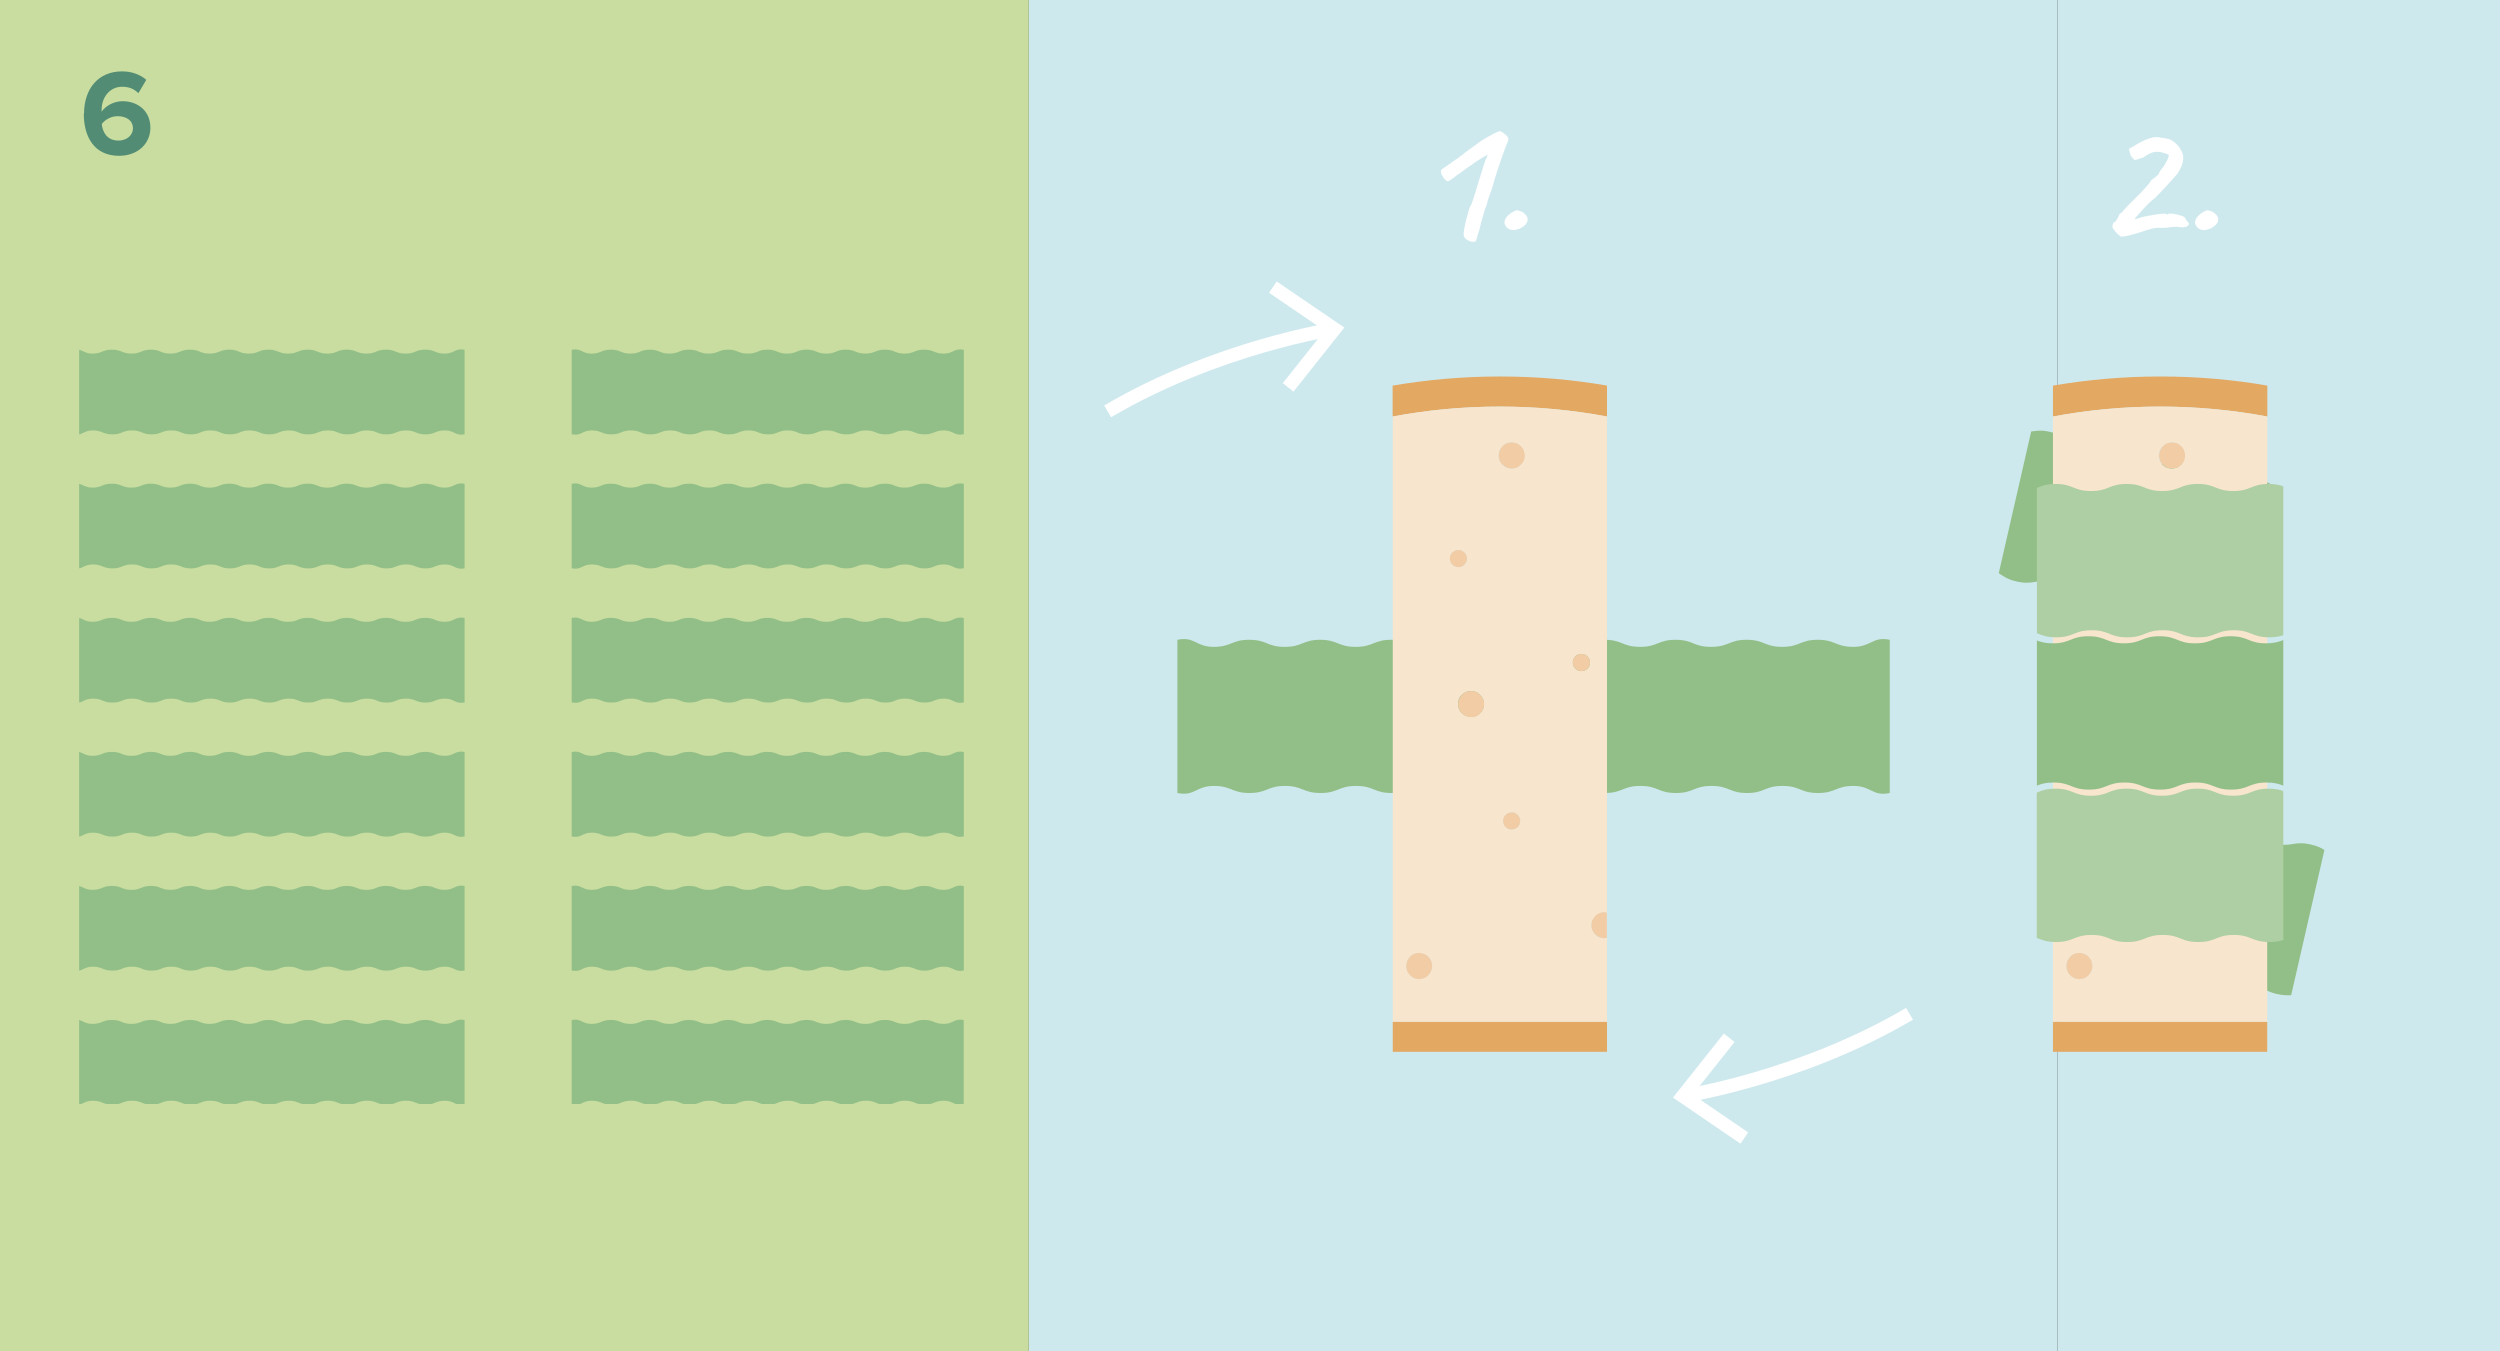
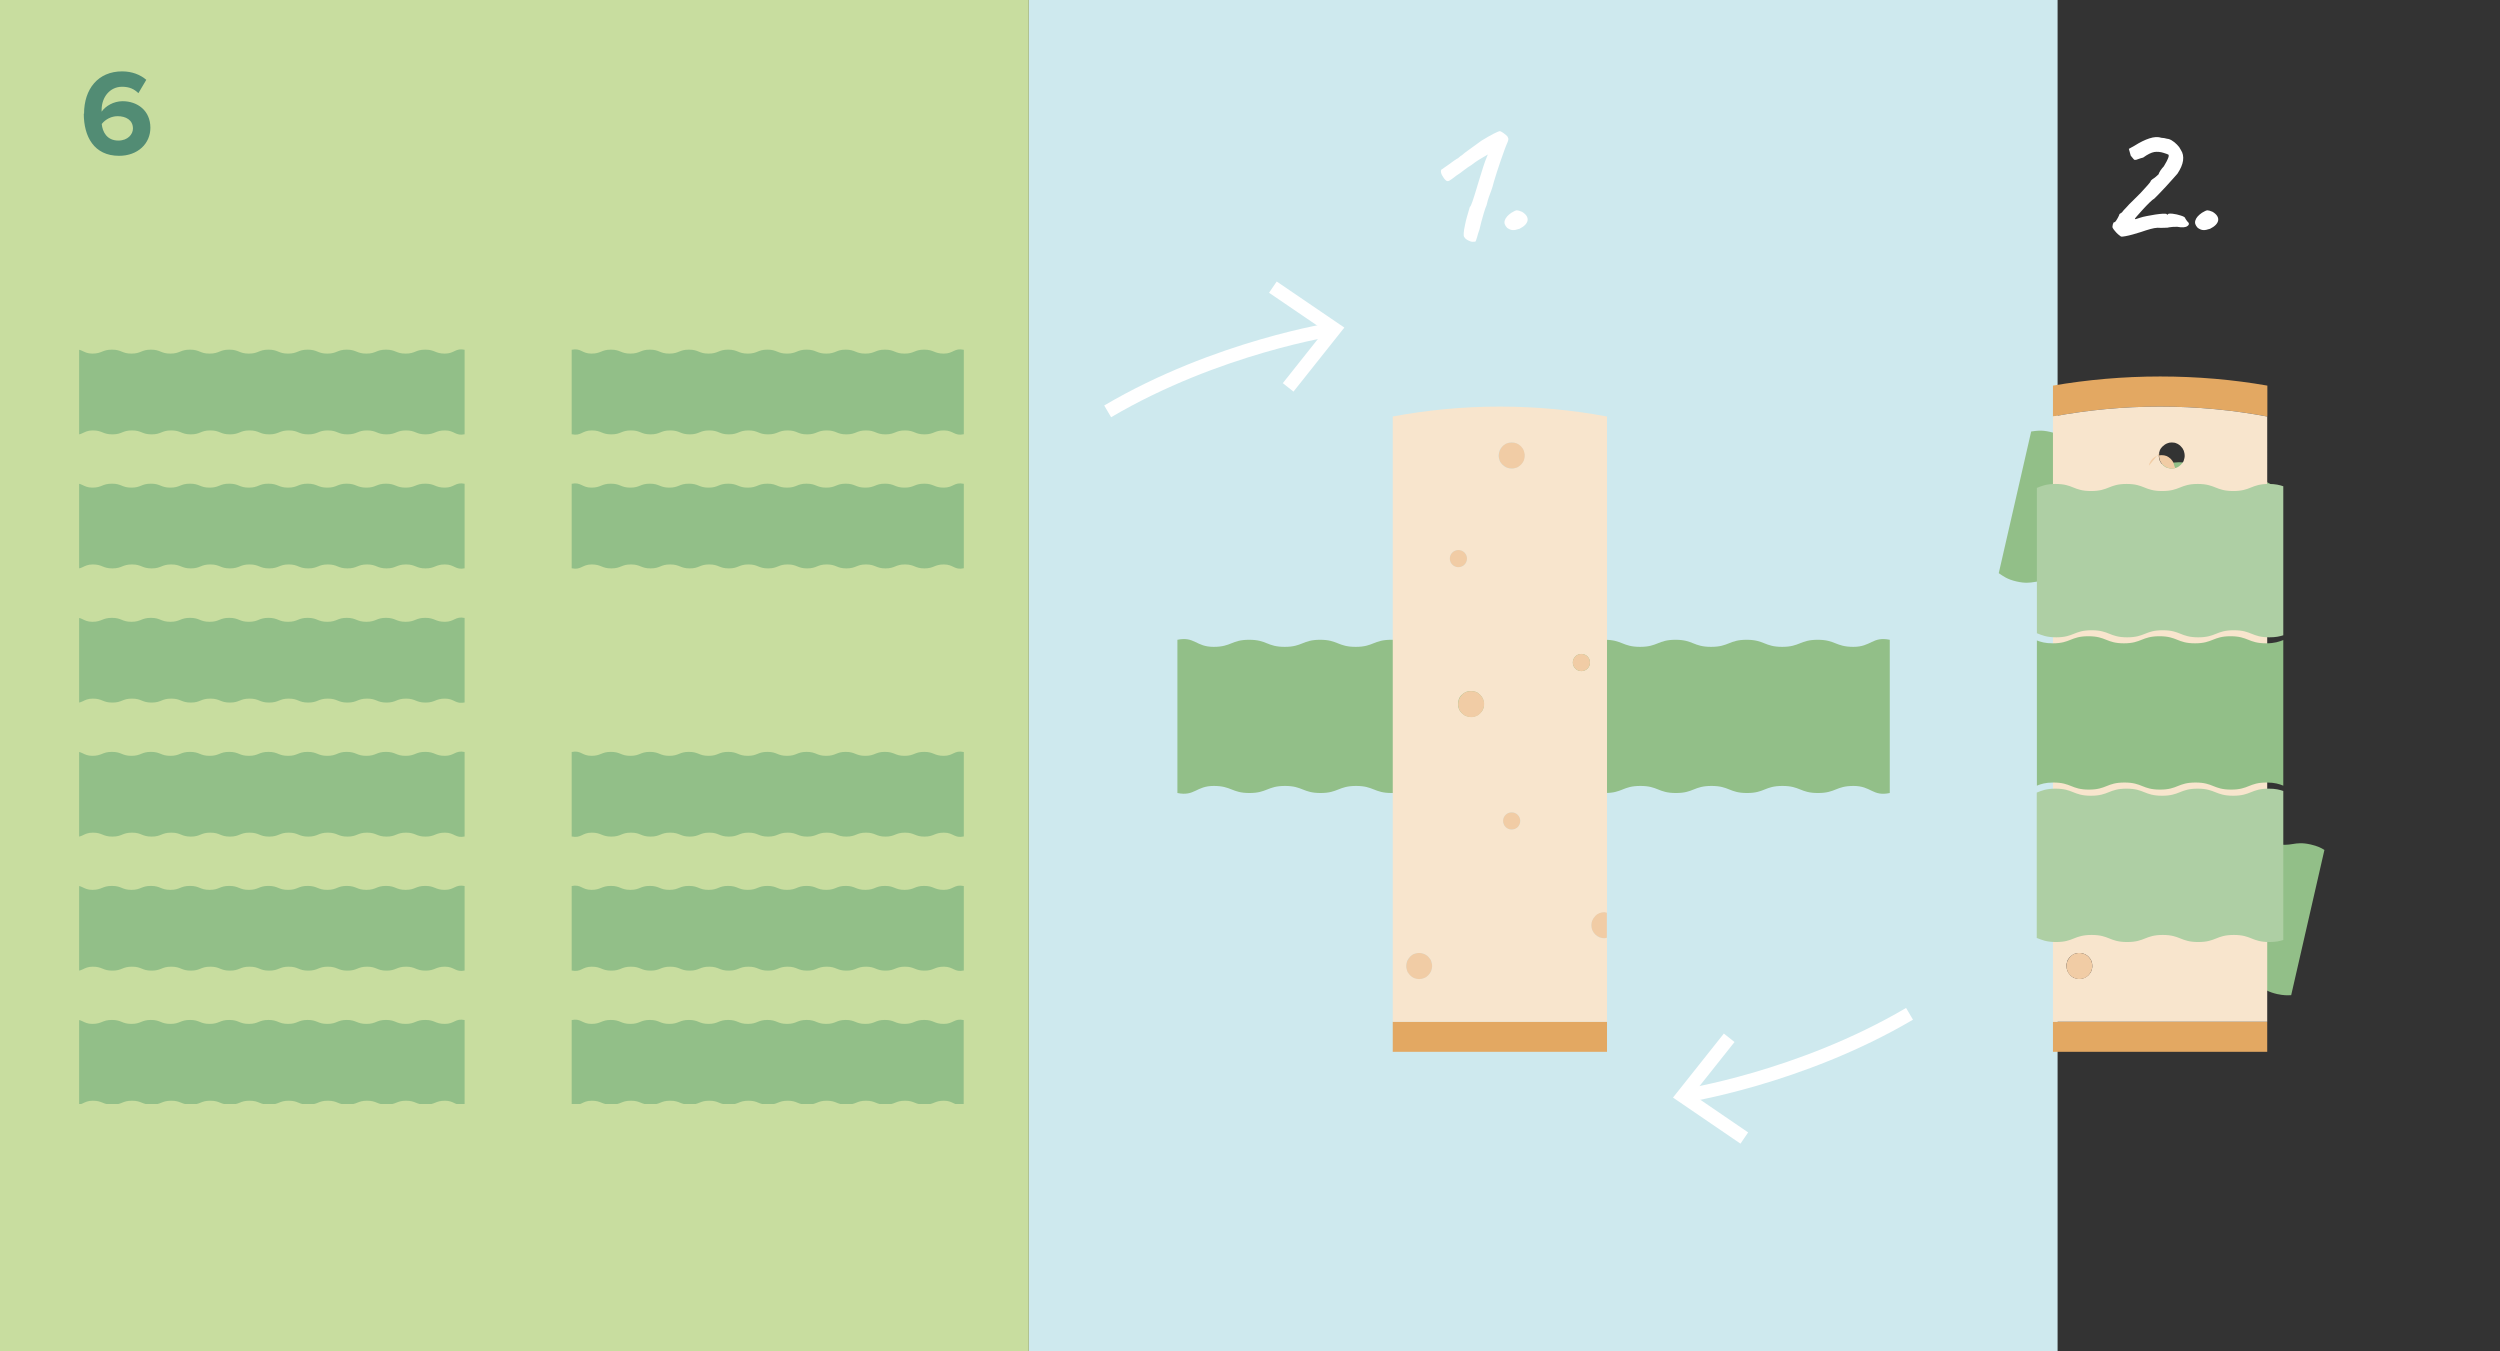
<svg xmlns="http://www.w3.org/2000/svg" id="Ebene_1" viewBox="0 0 183.54 99.21">
  <rect x="0" y="0" width="183.54" height="99.21" fill="#333333" stroke="none" />
  <defs>
    <style> .cls-1 { clip-path: url(#clippath-6); } .cls-2 { clip-path: url(#clippath-7); } .cls-3 { clip-path: url(#clippath-4); } .cls-4 { fill: #f8e5cd; } .cls-5 { clip-path: url(#clippath-9); } .cls-6 { clip-path: url(#clippath-10); } .cls-7 { fill: #fff; } .cls-8 { clip-path: url(#clippath-11); } .cls-9 { fill: #cee9ee; } .cls-10, .cls-11 { fill: none; } .cls-12 { fill: #aecfa4; } .cls-13 { opacity: .7; } .cls-14 { clip-path: url(#clippath-1); } .cls-15 { clip-path: url(#clippath-5); } .cls-16 { clip-path: url(#clippath-8); } .cls-17 { clip-path: url(#clippath-3); } .cls-11 { stroke: #fff; } .cls-18 { fill: #f1cca5; } .cls-19 { fill: #1f6a63; } .cls-20 { fill: #92bf88; } .cls-21 { clip-path: url(#clippath-2); } .cls-22 { fill: #c8dd9f; } .cls-23 { fill: #e3a862; } .cls-24 { clip-path: url(#clippath); } </style>
    <clipPath id="clippath">
      <rect class="cls-10" x="5.81" y="25.65" width="28.3" height="6.26" />
    </clipPath>
    <clipPath id="clippath-1">
      <rect class="cls-10" x="5.81" y="35.49" width="28.3" height="6.26" />
    </clipPath>
    <clipPath id="clippath-2">
      <rect class="cls-10" x="5.81" y="45.33" width="28.3" height="6.26" />
    </clipPath>
    <clipPath id="clippath-3">
      <rect class="cls-10" x="5.81" y="55.18" width="28.3" height="6.26" />
    </clipPath>
    <clipPath id="clippath-4">
      <rect class="cls-10" x="5.81" y="65.02" width="28.3" height="6.26" />
    </clipPath>
    <clipPath id="clippath-5">
      <rect class="cls-10" x="5.81" y="74.86" width="28.3" height="6.19" />
    </clipPath>
    <clipPath id="clippath-6">
      <rect class="cls-10" x="41.96" y="25.65" width="28.79" height="6.26" />
    </clipPath>
    <clipPath id="clippath-7">
      <rect class="cls-10" x="41.96" y="35.49" width="28.79" height="6.26" />
    </clipPath>
    <clipPath id="clippath-8">
      <rect class="cls-10" x="41.96" y="45.33" width="28.79" height="6.26" />
    </clipPath>
    <clipPath id="clippath-9">
      <rect class="cls-10" x="41.96" y="55.18" width="28.79" height="6.26" />
    </clipPath>
    <clipPath id="clippath-10">
      <rect class="cls-10" x="41.96" y="65.02" width="28.79" height="6.26" />
    </clipPath>
    <clipPath id="clippath-11">
      <rect class="cls-10" x="41.96" y="74.86" width="28.79" height="6.19" />
    </clipPath>
  </defs>
  <rect class="cls-9" x="75.53" width="75.53" height="99.21" />
  <rect class="cls-22" width="75.53" height="99.21" />
-   <rect class="cls-9" x="151.06" width="32.48" height="99.21" />
  <g class="cls-13">
    <path class="cls-19" d="M6.17,8.35c0-1.82,1.03-3.11,2.8-3.11.73,0,1.34.25,1.77.62l-.58.98c-.32-.31-.67-.47-1.2-.47-.88,0-1.5.75-1.5,1.7,0,.04,0,.08,0,.13.28-.41.88-.77,1.54-.77,1.08,0,2.04.68,2.04,1.95,0,1.17-.93,2.06-2.3,2.06-1.83,0-2.59-1.4-2.59-3.1ZM9.76,9.43c0-.63-.54-.9-1.12-.9-.45,0-.88.21-1.17.57.05.58.38,1.22,1.22,1.22.69,0,1.07-.46,1.07-.88Z" />
  </g>
  <path class="cls-20" d="M167,61.93c-1.27-.29-1.16-.8-2.43-1.09-1.27-.29-1.39.22-2.66-.07-1.27-.29-1.16-.8-2.43-1.09-1.27-.29-1.39.22-2.66-.07-1.27-.29-1.15-.8-2.43-1.09-.68-.15-1.03-.08-1.4-.03l-2.38,10.4c.33.22.61.45,1.31.61,1.27.29,1.39-.22,2.66.07,1.27.29,1.15.8,2.43,1.09,1.27.29,1.39-.22,2.66.07,1.27.29,1.15.8,2.43,1.09,1.27.29,1.39-.22,2.66.07,1.27.29,1.15.8,2.42,1.09.46.1.76.1,1.03.08l2.44-10.66c-.23-.15-.52-.29-1-.4-1.27-.29-1.39.22-2.65-.07" />
  <path class="cls-20" d="M163.13,35.12c-1.27-.29-1.16-.8-2.43-1.09-1.27-.29-1.39.22-2.66-.07-1.27-.29-1.15-.8-2.43-1.09-1.27-.29-1.39.22-2.66-.07-1.27-.29-1.15-.8-2.43-1.09-.68-.16-1.03-.08-1.4-.03l-2.38,10.4c.33.22.61.45,1.31.61,1.27.29,1.39-.22,2.66.07,1.27.29,1.15.8,2.43,1.09,1.27.29,1.39-.22,2.66.07,1.27.29,1.15.8,2.43,1.09,1.27.29,1.39-.22,2.66.07,1.27.29,1.15.8,2.42,1.09.46.11.76.11,1.03.08l2.44-10.66c-.23-.15-.52-.29-1-.4-1.27-.29-1.39.22-2.65-.07" />
  <path class="cls-20" d="M86.44,46.97c1.27-.26,1.35.52,2.66.52s1.3-.52,2.61-.52,1.3.52,2.61.52,1.3-.52,2.6-.52,1.3.52,2.61.52,1.3-.52,2.61-.52,1.3.52,2.61.52,1.31-.52,2.61-.52,1.3.52,2.61.52,1.3-.52,2.61-.52,1.3.52,2.61.52,1.31-.52,2.61-.52,1.31.52,2.61.52,1.3-.52,2.6-.52,1.3.52,2.61.52,1.31-.52,2.61-.52,1.31.52,2.61.52,1.31-.52,2.61-.52,1.31.52,2.62.52,1.39-.78,2.67-.52v11.25c-1.27.27-1.35-.52-2.66-.52s-1.3.52-2.61.52-1.3-.52-2.61-.52-1.3.52-2.6.52-1.3-.52-2.61-.52-1.3.52-2.61.52-1.3-.52-2.61-.52-1.3.52-2.61.52-1.3-.52-2.61-.52-1.3.52-2.61.52-1.3-.52-2.61-.52-1.31.52-2.61.52-1.31-.52-2.61-.52-1.3.52-2.6.52-1.31-.52-2.61-.52-1.31.52-2.61.52-1.31-.52-2.61-.52-1.31.52-2.61.52-1.31-.52-2.62-.52-1.39.78-2.67.52v-11.25Z" />
  <rect class="cls-23" x="102.25" y="75.01" width="15.73" height="2.21" />
-   <path class="cls-23" d="M110.11,29.85c2.73,0,5.37.26,7.87.73v-2.27c-2.51-.44-5.15-.67-7.87-.67s-5.36.24-7.87.67v2.27c2.49-.47,5.14-.73,7.87-.73" />
  <path class="cls-4" d="M110.31,32.77s.09-.08.14-.12c.05-.04.11-.06.16-.09.06-.02.12-.04.18-.06.12-.02.25-.02.37,0,.06.01.12.03.18.06.06.02.11.05.16.09.05.03.1.07.14.12.04.04.08.09.12.14.03.05.06.11.09.17.02.06.04.12.05.18.01.06.02.12.02.19s0,.12-.02.19c-.01.06-.03.12-.05.18-.02.06-.05.11-.09.16-.04.05-.08.1-.12.14-.04.04-.09.08-.14.12-.05.03-.11.06-.16.09-.06.02-.12.04-.18.05-.06.01-.12.02-.19.02s-.12,0-.19-.02c-.06-.01-.12-.03-.18-.05-.06-.02-.11-.05-.16-.09-.05-.04-.1-.07-.14-.12-.04-.04-.08-.09-.12-.14-.03-.05-.06-.11-.09-.16-.02-.06-.04-.12-.05-.18-.01-.06-.02-.12-.02-.19s0-.12.02-.19c.01-.06.03-.12.05-.18.02-.06.05-.11.09-.17.04-.05.08-.1.12-.14M116.1,48.01c.35,0,.63.28.63.63s-.28.63-.63.63-.63-.28-.63-.63.28-.63.63-.63M110.98,60.9c-.35,0-.63-.28-.63-.63s.28-.63.63-.63.63.28.63.63-.28.63-.63.63M108.93,51.87c-.01.06-.03.12-.05.18-.02.06-.05.11-.09.16-.03.05-.07.1-.12.14-.04.04-.09.08-.14.12-.05.03-.11.06-.16.09-.06.02-.12.04-.18.05s-.12.02-.19.02-.12,0-.19-.02-.12-.03-.18-.05c-.06-.02-.11-.05-.16-.09-.05-.04-.1-.08-.15-.12-.04-.04-.08-.09-.12-.14s-.06-.11-.09-.16c-.02-.06-.04-.12-.05-.18-.01-.06-.02-.12-.02-.19s0-.12.02-.19c.01-.06.03-.12.05-.18.02-.06.05-.11.09-.16.03-.05.07-.1.12-.14s.09-.08.15-.12c.05-.03.11-.06.16-.09.06-.02.12-.04.18-.05.12-.02.25-.02.37,0,.06.01.12.03.18.05.06.02.11.05.16.09.05.04.1.08.14.12.04.04.08.09.12.14.03.05.06.11.09.16.02.06.04.12.05.18.01.06.02.12.02.19s0,.12-.02.19M106.44,41.01c0-.35.28-.63.63-.63s.63.28.63.63-.28.63-.63.63-.63-.28-.63-.63M105.12,71.1c-.01.06-.03.12-.05.18-.02.06-.05.11-.09.16-.03.05-.08.1-.12.15-.18.18-.42.28-.67.28-.06,0-.12,0-.19-.02-.06-.01-.12-.03-.18-.05-.06-.02-.11-.05-.16-.09-.05-.04-.1-.07-.14-.12-.04-.05-.08-.09-.12-.15-.03-.05-.06-.11-.09-.16-.02-.06-.04-.12-.05-.18-.01-.06-.02-.12-.02-.19s0-.12.02-.19c.01-.06.03-.12.05-.18.02-.06.05-.11.09-.16.03-.05.08-.1.12-.14.04-.04.09-.08.14-.12.05-.03.11-.06.16-.09.06-.02.12-.04.18-.05.31-.06.64.04.86.26.04.04.08.09.12.14.03.05.06.11.09.16.02.06.04.12.05.18.01.06.02.12.02.19s0,.12-.02.19M102.25,30.58v44.43h15.73v-6.16c-.07.01-.13.04-.19.04-.25,0-.5-.1-.67-.28-.18-.18-.28-.42-.28-.67s.1-.5.28-.67c.18-.18.42-.28.67-.28.07,0,.13.02.19.04V30.58c-2.49-.47-5.14-.73-7.87-.73s-5.37.26-7.87.73" />
  <path class="cls-18" d="M117.11,67.26c-.18.18-.28.42-.28.67s.1.49.28.67c.18.18.42.28.67.28.07,0,.13-.02.19-.04v-1.83c-.07-.01-.13-.04-.19-.04-.25,0-.5.1-.67.28" />
  <path class="cls-18" d="M108.88,51.32c-.02-.06-.05-.11-.09-.16-.03-.05-.07-.1-.12-.15-.04-.04-.09-.08-.14-.12-.05-.03-.11-.06-.16-.09s-.12-.04-.18-.05c-.12-.02-.25-.02-.37,0-.06.01-.12.03-.18.05-.06.02-.11.05-.17.09-.05.04-.1.07-.14.12-.04.04-.08.09-.12.15-.03.05-.06.11-.09.16-.02.06-.04.12-.05.18-.01.06-.02.12-.02.19s0,.12.02.19c.01.06.03.12.05.18.02.06.05.11.09.16s.08.1.12.15c.04.04.09.08.14.12.05.03.11.06.17.09.06.02.12.04.18.05.06.01.12.02.19.02s.12,0,.19-.02.12-.03.18-.05c.06-.02.11-.05.16-.09.05-.04.1-.07.14-.12.04-.05.08-.09.12-.15s.06-.11.09-.16c.02-.06.04-.12.05-.18.01-.06.02-.12.02-.19s0-.12-.02-.19c-.01-.06-.03-.12-.05-.18" />
  <path class="cls-18" d="M110.05,33.26c-.01.06-.02.12-.02.19s0,.12.02.19c.01.06.03.12.05.18.02.06.05.11.09.16.04.05.07.1.12.14.04.04.09.08.15.12.05.03.11.06.16.09.06.02.12.04.18.05.06.01.12.02.18.02s.12,0,.19-.02c.06-.01.12-.03.18-.05.06-.02.11-.05.16-.09.05-.04.1-.07.15-.12.04-.04.08-.09.12-.14.03-.05.06-.11.09-.16.02-.06.04-.12.05-.18.01-.06.02-.12.02-.19s0-.12-.02-.19c-.01-.06-.03-.12-.05-.18-.02-.06-.05-.11-.09-.17-.04-.05-.08-.1-.12-.15-.04-.04-.09-.08-.15-.12-.05-.04-.11-.06-.16-.09-.06-.02-.12-.04-.18-.05-.12-.02-.25-.02-.37,0-.06.01-.12.03-.18.05-.06.02-.11.05-.16.09-.05.03-.1.07-.15.12-.04.04-.08.09-.12.15-.03.05-.06.11-.09.17-.02.06-.04.12-.05.18" />
  <path class="cls-18" d="M105.07,70.55c-.02-.06-.05-.11-.09-.16-.04-.05-.08-.1-.12-.15-.22-.22-.55-.32-.86-.26-.06.01-.12.03-.18.05-.06.02-.11.05-.16.09-.05.04-.1.07-.14.12-.04.04-.08.09-.12.15-.03.05-.06.11-.09.16-.02.06-.04.12-.05.18-.01.06-.02.12-.02.19s0,.12.02.19c.01.06.03.12.05.18.02.06.05.11.09.16.03.05.08.1.12.15.04.04.09.08.14.12.05.03.11.06.16.09.06.02.12.04.18.05.06.01.12.02.19.02.25,0,.5-.1.67-.28.04-.04.08-.09.12-.15.03-.05.06-.11.09-.16.02-.06.04-.12.05-.18.01-.06.02-.12.02-.19s0-.12-.02-.19c-.01-.06-.03-.12-.05-.18" />
  <path class="cls-18" d="M110.98,59.64c-.35,0-.63.28-.63.63s.28.63.63.63.63-.28.63-.63-.28-.63-.63-.63" />
  <path class="cls-18" d="M116.1,49.27c.35,0,.63-.28.63-.63s-.28-.63-.63-.63-.63.28-.63.63.28.63.63.63" />
  <path class="cls-18" d="M107.7,41.01c0-.35-.28-.63-.63-.63s-.63.28-.63.63.28.63.63.63.63-.28.63-.63" />
  <rect class="cls-23" x="150.72" y="75.01" width="15.73" height="2.21" />
  <path class="cls-23" d="M158.59,29.85c2.73,0,5.37.26,7.87.73v-2.27c-2.51-.44-5.15-.67-7.87-.67s-5.36.24-7.87.67v2.27c2.49-.47,5.14-.73,7.87-.73" />
  <path class="cls-4" d="M158.78,32.77s.09-.08.14-.12c.05-.04.11-.06.16-.09.06-.02.12-.04.18-.06.12-.02.25-.02.37,0,.06.01.12.03.18.06.06.02.11.05.16.09.05.03.1.07.14.12.04.04.08.09.12.14.03.05.06.11.09.17.02.06.04.12.05.18.01.06.02.12.02.19s0,.12-.02.19c-.01.06-.03.12-.05.18-.02.06-.05.11-.09.16-.04.05-.08.1-.12.14-.04.04-.09.08-.14.12-.05.03-.11.06-.16.09-.06.02-.12.04-.18.05-.06.01-.12.02-.19.02s-.12,0-.19-.02c-.06-.01-.12-.03-.18-.05-.06-.02-.11-.05-.16-.09-.05-.04-.1-.07-.14-.12-.04-.04-.08-.09-.12-.14-.03-.05-.06-.11-.09-.16-.02-.06-.04-.12-.05-.18-.01-.06-.02-.12-.02-.19s0-.12.02-.19c.01-.06.03-.12.05-.18.02-.06.05-.11.09-.17.04-.05.08-.1.12-.14M164.57,48.01c.35,0,.63.28.63.63s-.28.63-.63.63-.63-.28-.63-.63.28-.63.63-.63M159.46,60.9c-.35,0-.63-.28-.63-.63s.28-.63.63-.63.63.28.63.63-.28.63-.63.63M157.41,51.87c-.01.06-.03.12-.05.18-.02.06-.05.11-.09.16-.03.05-.07.1-.12.14-.04.04-.09.08-.14.12-.05.03-.11.06-.16.09-.06.02-.12.04-.18.05s-.12.02-.19.02-.12,0-.19-.02-.12-.03-.18-.05c-.06-.02-.11-.05-.16-.09-.05-.04-.1-.08-.15-.12-.04-.04-.08-.09-.12-.14s-.06-.11-.09-.16c-.02-.06-.04-.12-.05-.18-.01-.06-.02-.12-.02-.19s0-.12.02-.19c.01-.06.03-.12.05-.18.02-.06.05-.11.09-.16.03-.05.07-.1.12-.14s.09-.08.15-.12c.05-.03.11-.06.16-.09.06-.02.12-.04.18-.05.12-.02.25-.02.37,0,.06.01.12.03.18.05.06.02.11.05.16.09.05.04.1.08.14.12.04.04.08.09.12.14.03.05.06.11.09.16.02.06.04.12.05.18.01.06.02.12.02.19s0,.12-.02.19M154.91,41.01c0-.35.28-.63.63-.63s.63.28.63.63-.28.63-.63.63-.63-.28-.63-.63M153.59,71.1c-.01.06-.03.12-.05.18-.02.06-.05.11-.09.16-.03.05-.08.1-.12.15-.18.18-.42.28-.67.28-.06,0-.12,0-.19-.02-.06-.01-.12-.03-.18-.05-.06-.02-.11-.05-.16-.09-.05-.04-.1-.07-.14-.12-.04-.05-.08-.09-.12-.15-.03-.05-.06-.11-.09-.16-.02-.06-.04-.12-.05-.18-.01-.06-.02-.12-.02-.19s0-.12.02-.19c.01-.06.03-.12.05-.18.02-.06.05-.11.09-.16.03-.05.08-.1.12-.14.04-.04.09-.08.14-.12.05-.03.11-.06.16-.09.06-.02.12-.04.18-.05.31-.06.64.04.86.26.04.04.08.09.12.14.03.05.06.11.09.16.02.06.04.12.05.18.01.06.02.12.02.19s0,.12-.02.19M150.72,30.58v44.43h15.73v-6.16c-.07.01-.13.04-.19.04-.25,0-.5-.1-.67-.28-.18-.18-.28-.42-.28-.67s.1-.5.28-.67c.18-.18.42-.28.67-.28.07,0,.13.02.19.04V30.58c-2.49-.47-5.14-.73-7.87-.73s-5.37.26-7.87.73" />
  <path class="cls-18" d="M165.59,67.26c-.18.18-.28.42-.28.67s.1.49.28.67c.18.18.42.28.67.28.07,0,.13-.02.19-.04v-1.83c-.07-.01-.13-.04-.19-.04-.25,0-.5.1-.67.28" />
  <path class="cls-18" d="M157.35,51.32c-.02-.06-.05-.11-.09-.16-.03-.05-.07-.1-.12-.15-.04-.04-.09-.08-.14-.12-.05-.03-.11-.06-.16-.09s-.12-.04-.18-.05c-.12-.02-.25-.02-.37,0-.06.01-.12.03-.18.05-.06.02-.11.05-.17.09-.05.04-.1.07-.14.12-.04.04-.08.09-.12.15-.03.05-.06.11-.09.16-.02.06-.04.12-.05.18-.01.06-.02.12-.02.19s0,.12.02.19c.01.06.03.12.05.18.02.06.05.11.09.16s.08.1.12.15c.04.04.09.08.14.12.05.03.11.06.17.09.06.02.12.04.18.05.06.01.12.02.19.02s.12,0,.19-.02.12-.03.18-.05c.06-.02.11-.05.16-.09.05-.04.1-.07.14-.12.04-.05.08-.09.12-.15s.06-.11.09-.16c.02-.06.04-.12.05-.18.01-.06.02-.12.02-.19s0-.12-.02-.19c-.01-.06-.03-.12-.05-.18" />
-   <path class="cls-18" d="M158.53,33.26c-.01.06-.02.12-.02.19s0,.12.02.19c.01.06.03.12.05.18.02.06.05.11.09.16.04.05.07.1.12.14.04.04.09.08.15.12.05.03.11.06.16.09.06.02.12.04.18.05.06.01.12.02.18.02s.12,0,.19-.02c.06-.01.12-.03.18-.05.06-.02.11-.05.16-.09.05-.04.1-.07.15-.12.04-.04.08-.09.12-.14.03-.05.06-.11.09-.16.02-.06.04-.12.05-.18.01-.06.02-.12.02-.19s0-.12-.02-.19c-.01-.06-.03-.12-.05-.18-.02-.06-.05-.11-.09-.17-.04-.05-.08-.1-.12-.15-.04-.04-.09-.08-.15-.12-.05-.04-.11-.06-.16-.09-.06-.02-.12-.04-.18-.05-.12-.02-.25-.02-.37,0-.06.01-.12.03-.18.05-.06.02-.11.05-.16.09-.05.03-.1.07-.15.12-.04.04-.08.09-.12.15-.03.05-.06.11-.09.17-.02.06-.04.12-.05.18" />
+   <path class="cls-18" d="M158.53,33.26c-.01.06-.02.12-.02.19s0,.12.02.19c.01.06.03.12.05.18.02.06.05.11.09.16.04.05.07.1.12.14.04.04.09.08.15.12.05.03.11.06.16.09.06.02.12.04.18.05.06.01.12.02.18.02s.12,0,.19-.02s0-.12-.02-.19c-.01-.06-.03-.12-.05-.18-.02-.06-.05-.11-.09-.17-.04-.05-.08-.1-.12-.15-.04-.04-.09-.08-.15-.12-.05-.04-.11-.06-.16-.09-.06-.02-.12-.04-.18-.05-.12-.02-.25-.02-.37,0-.06.01-.12.03-.18.05-.06.02-.11.05-.16.09-.05.03-.1.07-.15.12-.04.04-.08.09-.12.15-.03.05-.06.11-.09.17-.02.06-.04.12-.05.18" />
  <path class="cls-18" d="M153.54,70.55c-.02-.06-.05-.11-.09-.16-.04-.05-.08-.1-.12-.15-.22-.22-.55-.32-.86-.26-.06.01-.12.03-.18.05-.06.02-.11.05-.16.09-.05.04-.1.07-.14.12-.04.04-.08.09-.12.15-.03.05-.06.11-.09.16-.02.06-.04.12-.05.18-.01.06-.02.12-.02.19s0,.12.02.19c.01.06.03.12.05.18.02.06.05.11.09.16.03.05.08.1.12.15.04.04.09.08.14.12.05.03.11.06.16.09.06.02.12.04.18.05.06.01.12.02.19.02.25,0,.5-.1.67-.28.04-.04.08-.09.12-.15.03-.05.06-.11.09-.16.02-.06.04-.12.05-.18.01-.06.02-.12.02-.19s0-.12-.02-.19c-.01-.06-.03-.12-.05-.18" />
  <path class="cls-18" d="M159.46,59.64c-.35,0-.63.28-.63.63s.28.63.63.63.63-.28.63-.63-.28-.63-.63-.63" />
  <path class="cls-18" d="M164.57,49.27c.35,0,.63-.28.63-.63s-.28-.63-.63-.63-.63.28-.63.63.28.63.63.63" />
  <path class="cls-18" d="M156.17,41.01c0-.35-.28-.63-.63-.63s-.63.28-.63.63.28.63.63.63.63-.28.63-.63" />
  <path class="cls-11" d="M140.19,74.43c-8.05,4.74-16.64,6.04-16.64,6.04" />
  <polyline class="cls-11" points="126.95 76.19 123.55 80.47 128.06 83.55" />
  <path class="cls-11" d="M81.32,30.2c8.05-4.74,16.64-6.04,16.64-6.04" />
  <polyline class="cls-11" points="94.57 28.44 97.97 24.16 93.45 21.08" />
  <path class="cls-7" d="M108.27,17.74s-.09.02-.17.01c-.09,0-.18-.04-.27-.08-.09-.04-.17-.09-.24-.15-.04-.04-.07-.08-.1-.13-.03-.05-.04-.14-.03-.27,0-.13.04-.34.1-.63.04-.19.08-.38.14-.58.06-.2.13-.44.21-.72.05-.02.11-.16.2-.42.09-.26.19-.58.3-.95.04-.13.1-.35.2-.66.09-.31.19-.61.28-.9.08-.27.2-.58.34-.92-.24.14-.46.27-.64.38-.19.12-.38.25-.57.4-.16.09-.34.22-.55.38-.21.16-.39.3-.56.4-.25.2-.42.32-.5.36-.08.05-.16.05-.24,0-.12-.1-.22-.24-.31-.41-.08-.17-.1-.31-.04-.4.02,0,.08-.05.18-.12.1-.07.22-.15.36-.25.14-.1.26-.19.37-.27.11-.08.19-.13.24-.16.03,0,.08-.03.15-.1.07-.07.15-.13.24-.18.05-.06.21-.18.49-.38.28-.2.58-.42.91-.66.35-.21.65-.39.91-.52.26-.13.41-.19.45-.18.03,0,.09.03.17.08.09.06.18.12.27.2.09.07.14.14.15.2.06.07.03.21-.08.45-.04.08-.1.24-.18.46-.08.22-.17.47-.27.76-.1.28-.19.56-.28.84-.09.28-.16.51-.22.71-.07.29-.14.51-.2.67-.06.16-.12.31-.17.46-.05.14-.11.34-.17.6-.07.15-.13.34-.2.57-.07.23-.13.45-.19.67-.06.22-.1.4-.13.54-.07.21-.14.4-.18.58-.05.18-.09.29-.14.33ZM111.54,16.8c-.2.07-.36.1-.48.09-.13,0-.26-.06-.41-.16-.18-.19-.24-.37-.17-.56.06-.19.22-.37.48-.55.18-.11.31-.17.39-.18.08,0,.21.03.39.11.31.19.44.4.41.63-.04.23-.24.44-.6.62Z" />
  <path class="cls-7" d="M155.69,17.35s-.1-.07-.18-.14c-.08-.07-.17-.16-.24-.25-.08-.09-.13-.17-.16-.22-.03-.05-.03-.13,0-.25.03-.12.07-.18.11-.18.03.02.07-.01.13-.1.06-.08.11-.18.16-.27.05-.1.08-.16.08-.18,0-.04.04-.07.08-.09.04-.02.08-.05.12-.08.05-.07.11-.15.19-.23s.14-.15.19-.2c.07-.09.21-.23.41-.42.2-.19.39-.38.57-.57.2-.21.37-.4.52-.57.15-.16.23-.28.24-.34.07-.07.12-.11.17-.14.05-.03.11-.07.19-.14.08-.07.15-.13.2-.18.02-.07.07-.17.14-.28.07-.11.16-.21.25-.31.07-.11.14-.24.21-.37.07-.14.11-.24.13-.3.03-.1.02-.17-.01-.19-.04-.02-.16-.07-.36-.13-.22-.07-.45-.09-.67-.06-.22.04-.49.17-.82.41-.13.03-.25.07-.36.11-.11.05-.2.07-.27.06-.04-.02-.08-.06-.13-.13-.05-.07-.1-.13-.15-.18l-.14-.5.43-.24c.38-.24.74-.42,1.08-.53s.63-.13.9-.04c.1,0,.24.02.41.07.07,0,.18.03.32.11.14.08.27.19.4.32.13.13.22.26.28.39.15.22.2.48.16.78-.04.29-.18.61-.41.96-.05.06-.15.17-.31.35-.16.18-.34.38-.54.6-.2.22-.38.41-.55.58-.16.17-.27.28-.32.32-.07.03-.17.12-.33.27-.15.15-.32.32-.49.51-.17.19-.32.35-.43.48-.12.14-.17.2-.15.2,0,.04.03.04.11.01.08-.03.17-.06.25-.08.14-.05.31-.09.52-.13.21-.04.41-.08.62-.11.21-.03.39-.05.55-.06.16,0,.25,0,.28.03.02.05.04.06.07.03.02-.07.14-.08.36-.06.22.03.42.07.59.13.1.03.18.06.25.1.06.04.09.07.09.11.05.08.1.16.15.22.15.12.16.24.02.34-.14.11-.39.13-.76.06-.24,0-.44.01-.6.04-.04.02-.12.03-.24.03s-.24,0-.35.01c-.17-.02-.34-.01-.5.02-.17.03-.37.09-.6.16-.08.03-.21.07-.39.13-.18.06-.37.11-.57.17-.21.06-.39.1-.55.13-.16.03-.27.04-.32.03ZM162.24,16.8c-.2.07-.36.1-.48.09-.13,0-.26-.06-.41-.16-.18-.19-.24-.37-.17-.56.06-.19.22-.37.48-.55.18-.11.31-.17.39-.18.08,0,.21.03.39.11.31.19.44.4.41.63-.04.23-.24.44-.6.62Z" />
  <g class="cls-24">
    <path class="cls-20" d="M5.32,25.68c.7-.15.75.28,1.46.28s.72-.29,1.44-.29.72.29,1.43.29.72-.29,1.43-.29.72.29,1.43.29.72-.29,1.44-.29.72.29,1.44.29.72-.29,1.44-.29.72.29,1.44.29.72-.29,1.44-.29.72.29,1.44.29.72-.29,1.44-.29.72.29,1.44.29.72-.29,1.43-.29.72.29,1.44.29.72-.29,1.44-.29.72.29,1.44.29.72-.29,1.44-.29.72.29,1.44.29.76-.43,1.47-.28v6.2c-.7.15-.75-.28-1.46-.28s-.72.29-1.43.29-.72-.29-1.43-.29-.72.29-1.43.29-.72-.29-1.43-.29-.72.29-1.44.29-.72-.29-1.44-.29-.72.29-1.44.29-.72-.29-1.43-.29-.72.29-1.44.29-.72-.29-1.44-.29-.72.29-1.44.29-.72-.29-1.44-.29-.72.29-1.43.29-.72-.29-1.44-.29-.72.29-1.44.29-.72-.29-1.44-.29-.72.29-1.44.29-.72-.29-1.44-.29-.76.43-1.47.28v-6.2Z" />
  </g>
  <g class="cls-14">
    <path class="cls-20" d="M5.32,35.52c.7-.15.75.28,1.46.28s.72-.29,1.44-.29.72.29,1.43.29.72-.29,1.43-.29.72.29,1.43.29.72-.29,1.44-.29.72.29,1.44.29.72-.29,1.44-.29.72.29,1.44.29.72-.29,1.44-.29.72.29,1.44.29.72-.29,1.44-.29.72.29,1.44.29.72-.29,1.43-.29.72.29,1.44.29.72-.29,1.44-.29.72.29,1.44.29.72-.29,1.44-.29.72.29,1.44.29.76-.43,1.47-.28v6.2c-.7.15-.75-.28-1.46-.28s-.72.29-1.43.29-.72-.29-1.43-.29-.72.29-1.43.29-.72-.29-1.43-.29-.72.29-1.44.29-.72-.29-1.44-.29-.72.29-1.44.29-.72-.29-1.43-.29-.72.29-1.44.29-.72-.29-1.44-.29-.72.29-1.44.29-.72-.29-1.44-.29-.72.29-1.43.29-.72-.29-1.44-.29-.72.29-1.44.29-.72-.29-1.44-.29-.72.29-1.44.29-.72-.29-1.44-.29-.76.43-1.47.28v-6.2Z" />
  </g>
  <g class="cls-21">
    <path class="cls-20" d="M5.32,45.37c.7-.15.75.28,1.46.28s.72-.29,1.44-.29.72.29,1.43.29.72-.29,1.43-.29.72.29,1.43.29.72-.29,1.44-.29.72.29,1.44.29.72-.29,1.44-.29.72.29,1.44.29.72-.29,1.44-.29.72.29,1.44.29.72-.29,1.44-.29.72.29,1.44.29.72-.29,1.43-.29.72.29,1.44.29.72-.29,1.44-.29.72.29,1.44.29.72-.29,1.44-.29.72.29,1.44.29.76-.43,1.47-.28v6.2c-.7.15-.75-.28-1.46-.28s-.72.29-1.43.29-.72-.29-1.43-.29-.72.29-1.43.29-.72-.29-1.43-.29-.72.29-1.44.29-.72-.29-1.44-.29-.72.29-1.44.29-.72-.29-1.43-.29-.72.29-1.44.29-.72-.29-1.44-.29-.72.29-1.44.29-.72-.29-1.44-.29-.72.29-1.43.29-.72-.29-1.44-.29-.72.29-1.44.29-.72-.29-1.44-.29-.72.29-1.44.29-.72-.29-1.44-.29-.76.43-1.47.28v-6.2Z" />
  </g>
  <g class="cls-17">
    <path class="cls-20" d="M5.32,55.21c.7-.15.75.28,1.46.28s.72-.29,1.44-.29.72.29,1.43.29.72-.29,1.43-.29.72.29,1.43.29.72-.29,1.44-.29.72.29,1.44.29.72-.29,1.44-.29.72.29,1.44.29.72-.29,1.44-.29.72.29,1.44.29.72-.29,1.44-.29.72.29,1.44.29.72-.29,1.43-.29.72.29,1.44.29.72-.29,1.44-.29.72.29,1.44.29.72-.29,1.44-.29.72.29,1.44.29.76-.43,1.47-.28v6.2c-.7.15-.75-.28-1.46-.28s-.72.29-1.43.29-.72-.29-1.43-.29-.72.29-1.43.29-.72-.29-1.43-.29-.72.29-1.44.29-.72-.29-1.44-.29-.72.29-1.44.29-.72-.29-1.43-.29-.72.29-1.44.29-.72-.29-1.44-.29-.72.29-1.44.29-.72-.29-1.44-.29-.72.29-1.43.29-.72-.29-1.44-.29-.72.29-1.44.29-.72-.29-1.44-.29-.72.29-1.44.29-.72-.29-1.44-.29-.76.43-1.47.28v-6.2Z" />
  </g>
  <g class="cls-3">
    <path class="cls-20" d="M5.32,65.05c.7-.15.75.28,1.46.28s.72-.29,1.44-.29.72.29,1.43.29.72-.29,1.43-.29.72.29,1.43.29.72-.29,1.44-.29.72.29,1.44.29.72-.29,1.44-.29.72.29,1.44.29.72-.29,1.44-.29.72.29,1.44.29.72-.29,1.44-.29.72.29,1.44.29.72-.29,1.43-.29.72.29,1.44.29.72-.29,1.44-.29.72.29,1.44.29.72-.29,1.44-.29.72.29,1.44.29.76-.43,1.47-.28v6.2c-.7.15-.75-.28-1.46-.28s-.72.29-1.43.29-.72-.29-1.43-.29-.72.29-1.43.29-.72-.29-1.43-.29-.72.29-1.44.29-.72-.29-1.44-.29-.72.29-1.44.29-.72-.29-1.43-.29-.72.29-1.44.29-.72-.29-1.44-.29-.72.29-1.44.29-.72-.29-1.44-.29-.72.29-1.43.29-.72-.29-1.44-.29-.72.29-1.44.29-.72-.29-1.44-.29-.72.29-1.44.29-.72-.29-1.44-.29-.76.43-1.47.28v-6.2Z" />
  </g>
  <g class="cls-15">
    <path class="cls-20" d="M5.32,74.89c.7-.15.75.28,1.46.28s.72-.29,1.44-.29.72.29,1.43.29.72-.29,1.43-.29.72.29,1.43.29.72-.29,1.44-.29.72.29,1.44.29.72-.29,1.44-.29.72.29,1.44.29.72-.29,1.44-.29.72.29,1.44.29.72-.29,1.44-.29.72.29,1.44.29.72-.29,1.43-.29.72.29,1.44.29.72-.29,1.44-.29.72.29,1.44.29.72-.29,1.44-.29.72.29,1.44.29.76-.43,1.47-.28v6.2c-.7.15-.75-.28-1.46-.28s-.72.29-1.43.29-.72-.29-1.43-.29-.72.29-1.43.29-.72-.29-1.43-.29-.72.29-1.44.29-.72-.29-1.44-.29-.72.29-1.44.29-.72-.29-1.43-.29-.72.29-1.44.29-.72-.29-1.44-.29-.72.29-1.44.29-.72-.29-1.44-.29-.72.29-1.43.29-.72-.29-1.44-.29-.72.29-1.44.29-.72-.29-1.44-.29-.72.29-1.44.29-.72-.29-1.44-.29-.76.43-1.47.28v-6.2Z" />
  </g>
  <g class="cls-1">
    <path class="cls-20" d="M41.96,25.68c.7-.15.75.28,1.46.28s.72-.29,1.43-.29.72.29,1.43.29.72-.29,1.43-.29.72.29,1.43.29.72-.29,1.44-.29.72.29,1.44.29.72-.29,1.44-.29.72.29,1.44.29.72-.29,1.44-.29.72.29,1.44.29.72-.29,1.44-.29.72.29,1.44.29.72-.29,1.43-.29.72.29,1.44.29.72-.29,1.44-.29.72.29,1.44.29.72-.29,1.44-.29.72.29,1.44.29.76-.43,1.47-.28v6.2c-.7.15-.75-.28-1.46-.28s-.72.29-1.43.29-.72-.29-1.43-.29-.72.29-1.43.29-.72-.29-1.43-.29-.72.29-1.44.29-.72-.29-1.44-.29-.72.29-1.44.29-.72-.29-1.43-.29-.72.29-1.44.29-.72-.29-1.44-.29-.72.29-1.44.29-.72-.29-1.44-.29-.72.29-1.43.29-.72-.29-1.44-.29-.72.29-1.44.29-.72-.29-1.44-.29-.72.29-1.44.29-.72-.29-1.44-.29-.76.43-1.47.28v-6.2Z" />
  </g>
  <g class="cls-2">
    <path class="cls-20" d="M41.96,35.52c.7-.15.75.28,1.46.28s.72-.29,1.43-.29.72.29,1.43.29.72-.29,1.43-.29.72.29,1.43.29.72-.29,1.44-.29.72.29,1.44.29.72-.29,1.44-.29.72.29,1.44.29.72-.29,1.44-.29.72.29,1.44.29.72-.29,1.44-.29.72.29,1.44.29.72-.29,1.43-.29.72.29,1.44.29.72-.29,1.44-.29.72.29,1.44.29.72-.29,1.44-.29.72.29,1.44.29.76-.43,1.47-.28v6.2c-.7.15-.75-.28-1.46-.28s-.72.29-1.43.29-.72-.29-1.43-.29-.72.29-1.43.29-.72-.29-1.43-.29-.72.29-1.44.29-.72-.29-1.44-.29-.72.29-1.44.29-.72-.29-1.43-.29-.72.29-1.44.29-.72-.29-1.44-.29-.72.29-1.44.29-.72-.29-1.44-.29-.72.29-1.43.29-.72-.29-1.44-.29-.72.29-1.44.29-.72-.29-1.44-.29-.72.29-1.44.29-.72-.29-1.44-.29-.76.43-1.47.28v-6.2Z" />
  </g>
  <g class="cls-16">
-     <path class="cls-20" d="M41.96,45.37c.7-.15.75.28,1.46.28s.72-.29,1.43-.29.72.29,1.43.29.72-.29,1.43-.29.72.29,1.43.29.72-.29,1.44-.29.72.29,1.44.29.72-.29,1.44-.29.72.29,1.44.29.72-.29,1.44-.29.72.29,1.44.29.72-.29,1.44-.29.72.29,1.44.29.72-.29,1.43-.29.72.29,1.44.29.72-.29,1.44-.29.72.29,1.44.29.72-.29,1.44-.29.72.29,1.44.29.76-.43,1.47-.28v6.2c-.7.15-.75-.28-1.46-.28s-.72.29-1.43.29-.72-.29-1.43-.29-.72.29-1.43.29-.72-.29-1.43-.29-.72.29-1.44.29-.72-.29-1.44-.29-.72.29-1.44.29-.72-.29-1.43-.29-.72.29-1.44.29-.72-.29-1.44-.29-.72.29-1.44.29-.72-.29-1.44-.29-.72.29-1.43.29-.72-.29-1.44-.29-.72.29-1.44.29-.72-.29-1.44-.29-.72.29-1.44.29-.72-.29-1.44-.29-.76.43-1.47.28v-6.2Z" />
-   </g>
+     </g>
  <g class="cls-5">
    <path class="cls-20" d="M41.96,55.21c.7-.15.75.28,1.46.28s.72-.29,1.43-.29.72.29,1.43.29.72-.29,1.43-.29.72.29,1.43.29.72-.29,1.44-.29.72.29,1.44.29.72-.29,1.44-.29.72.29,1.44.29.72-.29,1.44-.29.72.29,1.44.29.72-.29,1.44-.29.72.29,1.44.29.72-.29,1.43-.29.72.29,1.44.29.72-.29,1.44-.29.72.29,1.44.29.72-.29,1.44-.29.72.29,1.44.29.76-.43,1.47-.28v6.2c-.7.15-.75-.28-1.46-.28s-.72.29-1.43.29-.72-.29-1.43-.29-.72.29-1.43.29-.72-.29-1.43-.29-.72.29-1.44.29-.72-.29-1.44-.29-.72.29-1.44.29-.72-.29-1.43-.29-.72.29-1.44.29-.72-.29-1.44-.29-.72.29-1.44.29-.72-.29-1.44-.29-.72.29-1.43.29-.72-.29-1.44-.29-.72.29-1.44.29-.72-.29-1.44-.29-.72.29-1.44.29-.72-.29-1.44-.29-.76.43-1.47.28v-6.2Z" />
  </g>
  <g class="cls-6">
    <path class="cls-20" d="M41.96,65.05c.7-.15.75.28,1.46.28s.72-.29,1.43-.29.72.29,1.43.29.72-.29,1.43-.29.72.29,1.43.29.72-.29,1.44-.29.72.29,1.44.29.72-.29,1.44-.29.72.29,1.44.29.72-.29,1.44-.29.72.29,1.44.29.72-.29,1.44-.29.72.29,1.44.29.72-.29,1.43-.29.72.29,1.44.29.72-.29,1.44-.29.72.29,1.44.29.72-.29,1.44-.29.72.29,1.44.29.76-.43,1.47-.28v6.2c-.7.15-.75-.28-1.46-.28s-.72.29-1.43.29-.72-.29-1.43-.29-.72.29-1.43.29-.72-.29-1.43-.29-.72.29-1.44.29-.72-.29-1.44-.29-.72.29-1.44.29-.72-.29-1.43-.29-.72.29-1.44.29-.72-.29-1.44-.29-.72.29-1.44.29-.72-.29-1.44-.29-.72.29-1.43.29-.72-.29-1.44-.29-.72.29-1.44.29-.72-.29-1.44-.29-.72.29-1.44.29-.72-.29-1.44-.29-.76.43-1.47.28v-6.2Z" />
  </g>
  <g class="cls-8">
    <path class="cls-20" d="M41.96,74.89c.7-.15.75.28,1.46.28s.72-.29,1.43-.29.72.29,1.43.29.72-.29,1.43-.29.72.29,1.43.29.72-.29,1.44-.29.72.29,1.44.29.72-.29,1.44-.29.72.29,1.44.29.72-.29,1.44-.29.72.29,1.44.29.72-.29,1.44-.29.72.29,1.44.29.72-.29,1.43-.29.72.29,1.44.29.72-.29,1.44-.29.72.29,1.44.29.72-.29,1.44-.29.72.29,1.44.29.76-.43,1.47-.28v6.2c-.7.15-.75-.28-1.46-.28s-.72.29-1.43.29-.72-.29-1.43-.29-.72.29-1.43.29-.72-.29-1.43-.29-.72.29-1.44.29-.72-.29-1.44-.29-.72.29-1.44.29-.72-.29-1.43-.29-.72.29-1.44.29-.72-.29-1.44-.29-.72.29-1.44.29-.72-.29-1.44-.29-.72.29-1.43.29-.72-.29-1.44-.29-.72.29-1.44.29-.72-.29-1.44-.29-.72.29-1.44.29-.72-.29-1.44-.29-.76.43-1.47.28v-6.2Z" />
  </g>
  <path class="cls-12" d="M163.95,58.42c-1.31,0-1.31-.52-2.61-.52s-1.3.52-2.61.52-1.3-.52-2.61-.52-1.3.52-2.61.52-1.3-.52-2.61-.52c-.69,0-1.02.15-1.37.29v10.67c.37.14.69.3,1.42.3,1.3,0,1.3-.52,2.61-.52s1.3.52,2.61.52,1.31-.52,2.61-.52,1.3.52,2.61.52,1.3-.52,2.61-.52,1.3.52,2.61.52c.47,0,.77-.07,1.02-.15v-10.94c-.26-.09-.57-.17-1.07-.17-1.3,0-1.3.52-2.6.52" />
  <path class="cls-12" d="M153.56,46.27c1.3,0,1.3.52,2.61.52s1.31-.52,2.61-.52,1.3.52,2.61.52,1.3-.52,2.61-.52,1.3.52,2.61.52c.47,0,.77-.07,1.02-.15v-10.94c-.26-.09-.57-.17-1.07-.17-1.3,0-1.3.52-2.6.52s-1.31-.52-2.61-.52-1.3.52-2.61.52-1.3-.52-2.61-.52-1.3.52-2.61.52-1.3-.52-2.61-.52c-.69,0-1.02.15-1.37.29v10.67c.37.14.69.3,1.42.3,1.3,0,1.3-.52,2.61-.52" />
  <path class="cls-20" d="M153.36,57.97c1.3,0,1.3-.52,2.61-.52s1.3.52,2.61.52,1.3-.52,2.61-.52,1.3.52,2.61.52,1.3-.52,2.61-.52c.6,0,.92.11,1.22.23v-10.69c-.31.12-.64.24-1.26.24-1.31,0-1.31-.52-2.61-.52s-1.3.52-2.61.52-1.3-.52-2.61-.52-1.31.52-2.61.52-1.3-.52-2.61-.52-1.3.52-2.61.52c-.57,0-.88-.1-1.17-.21v10.66c.3-.12.62-.23,1.21-.23,1.31,0,1.31.52,2.61.52" />
</svg>